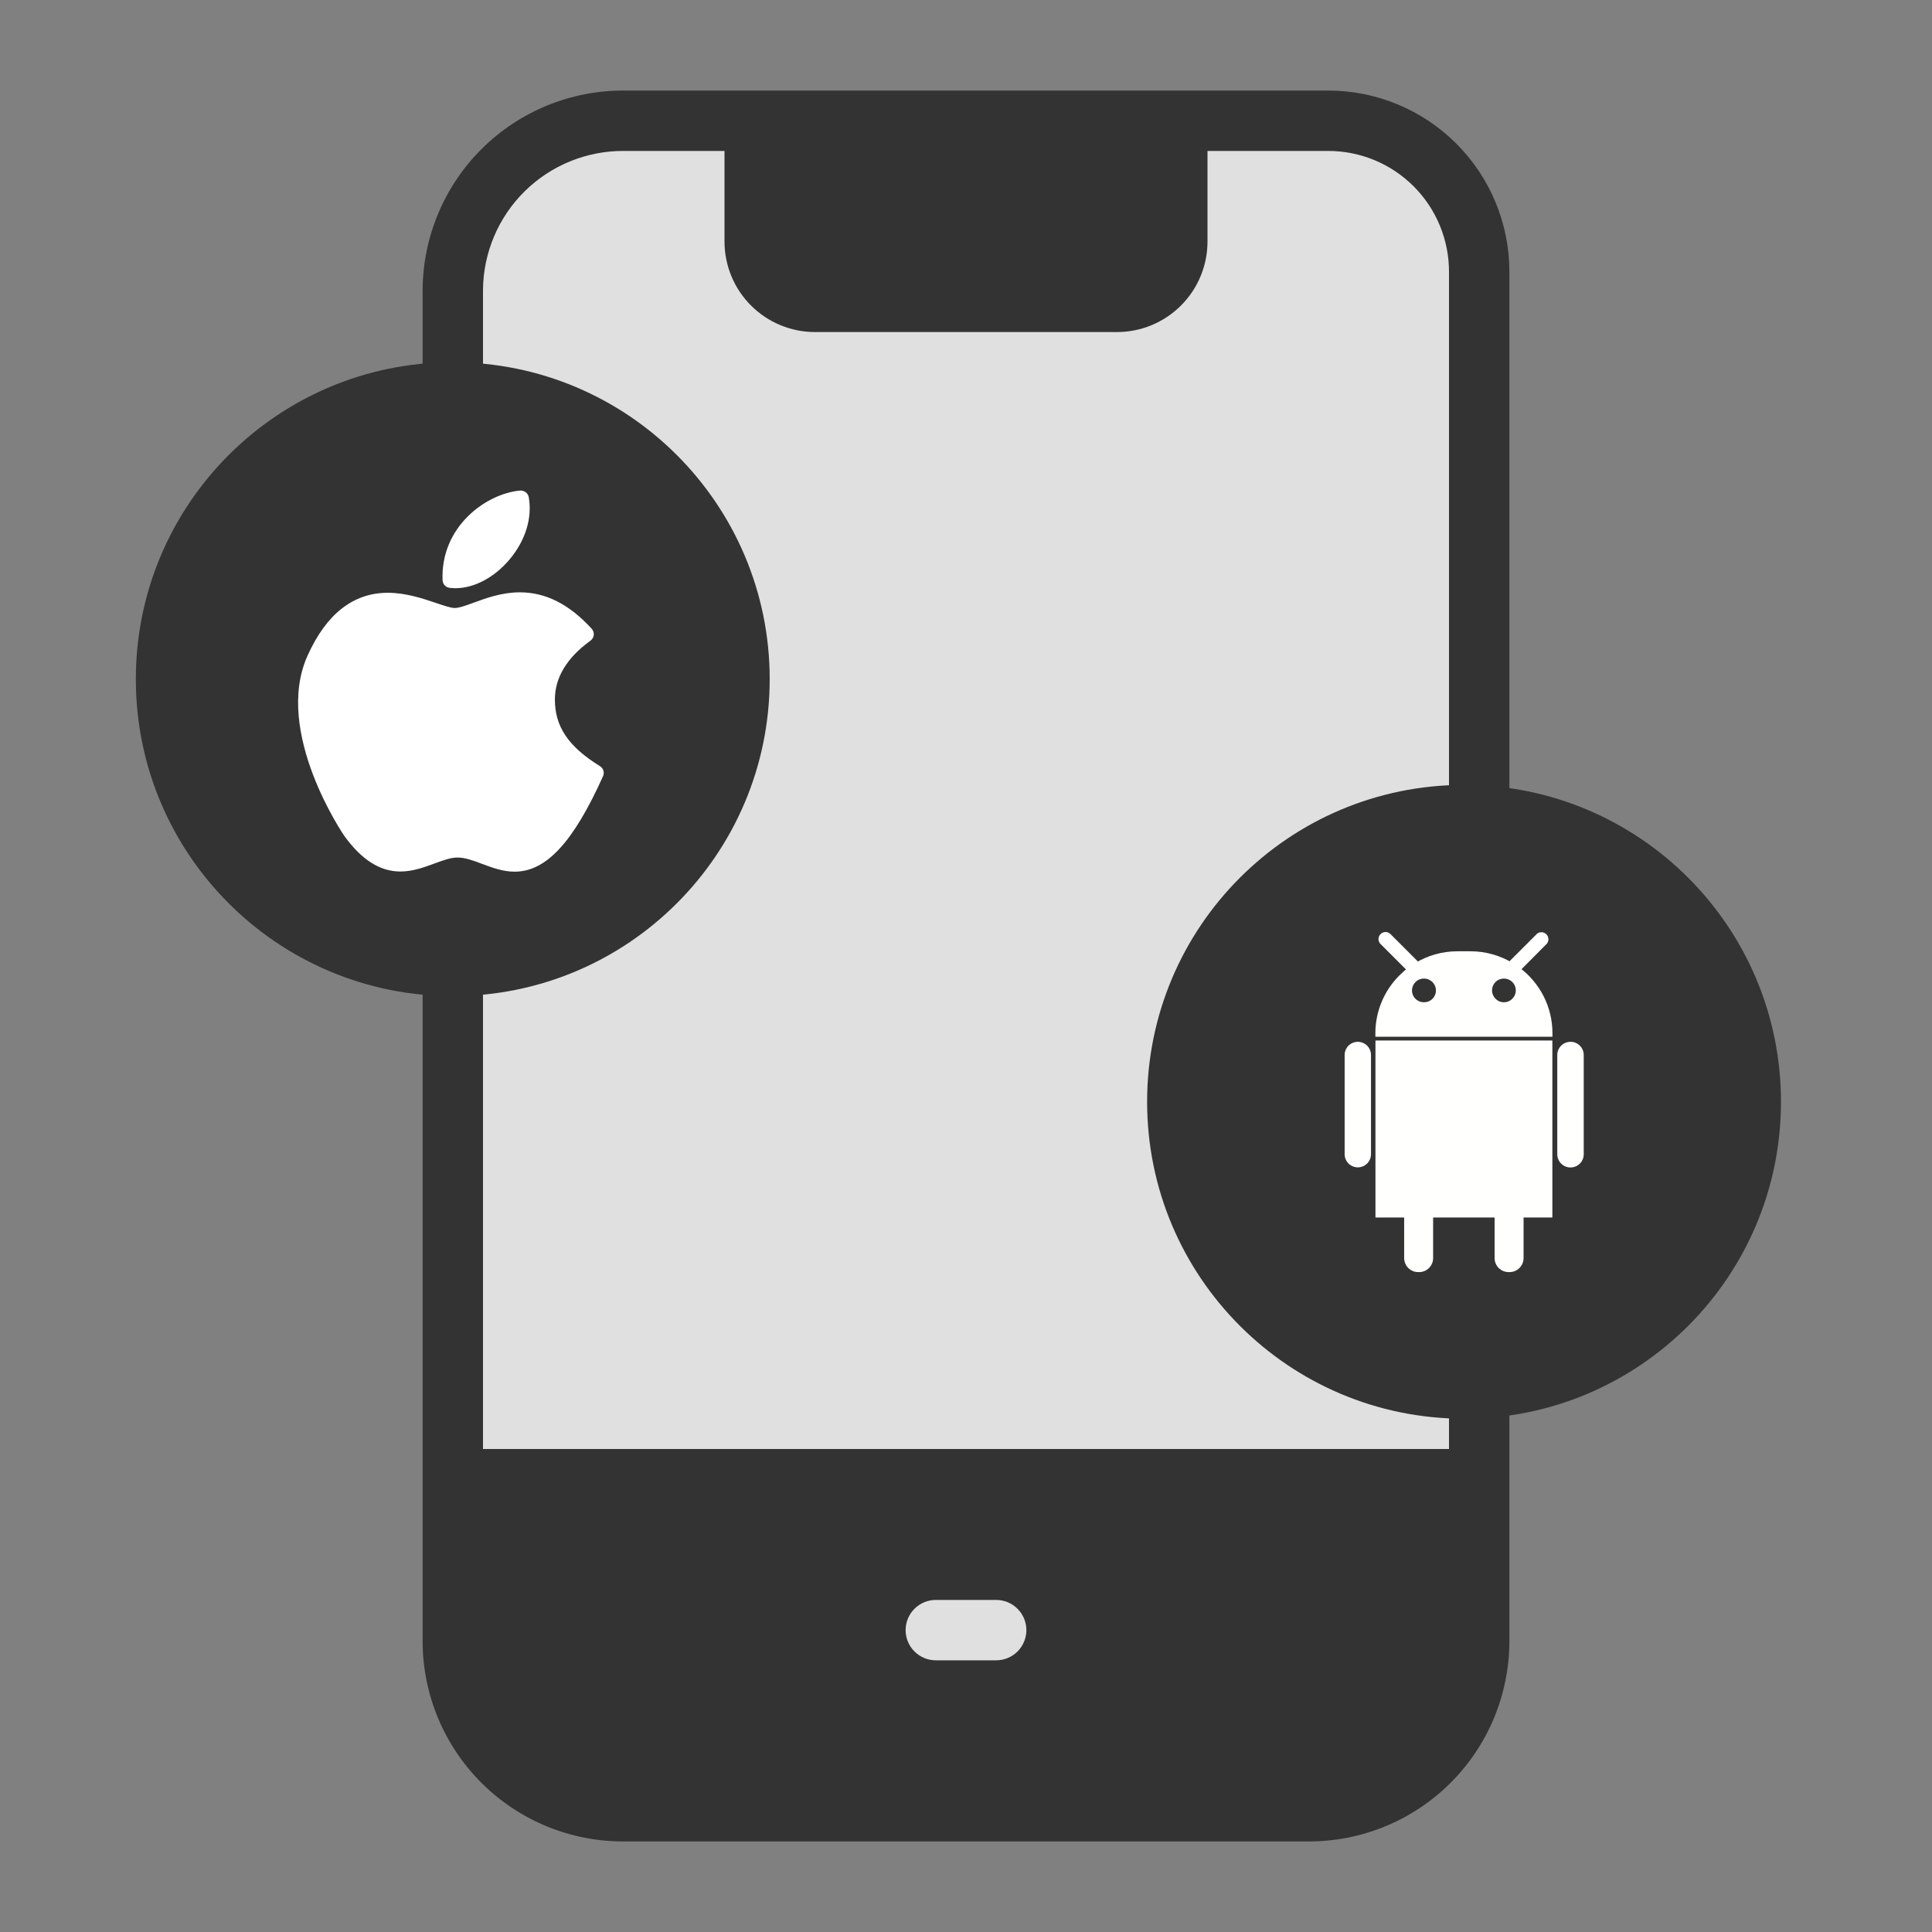
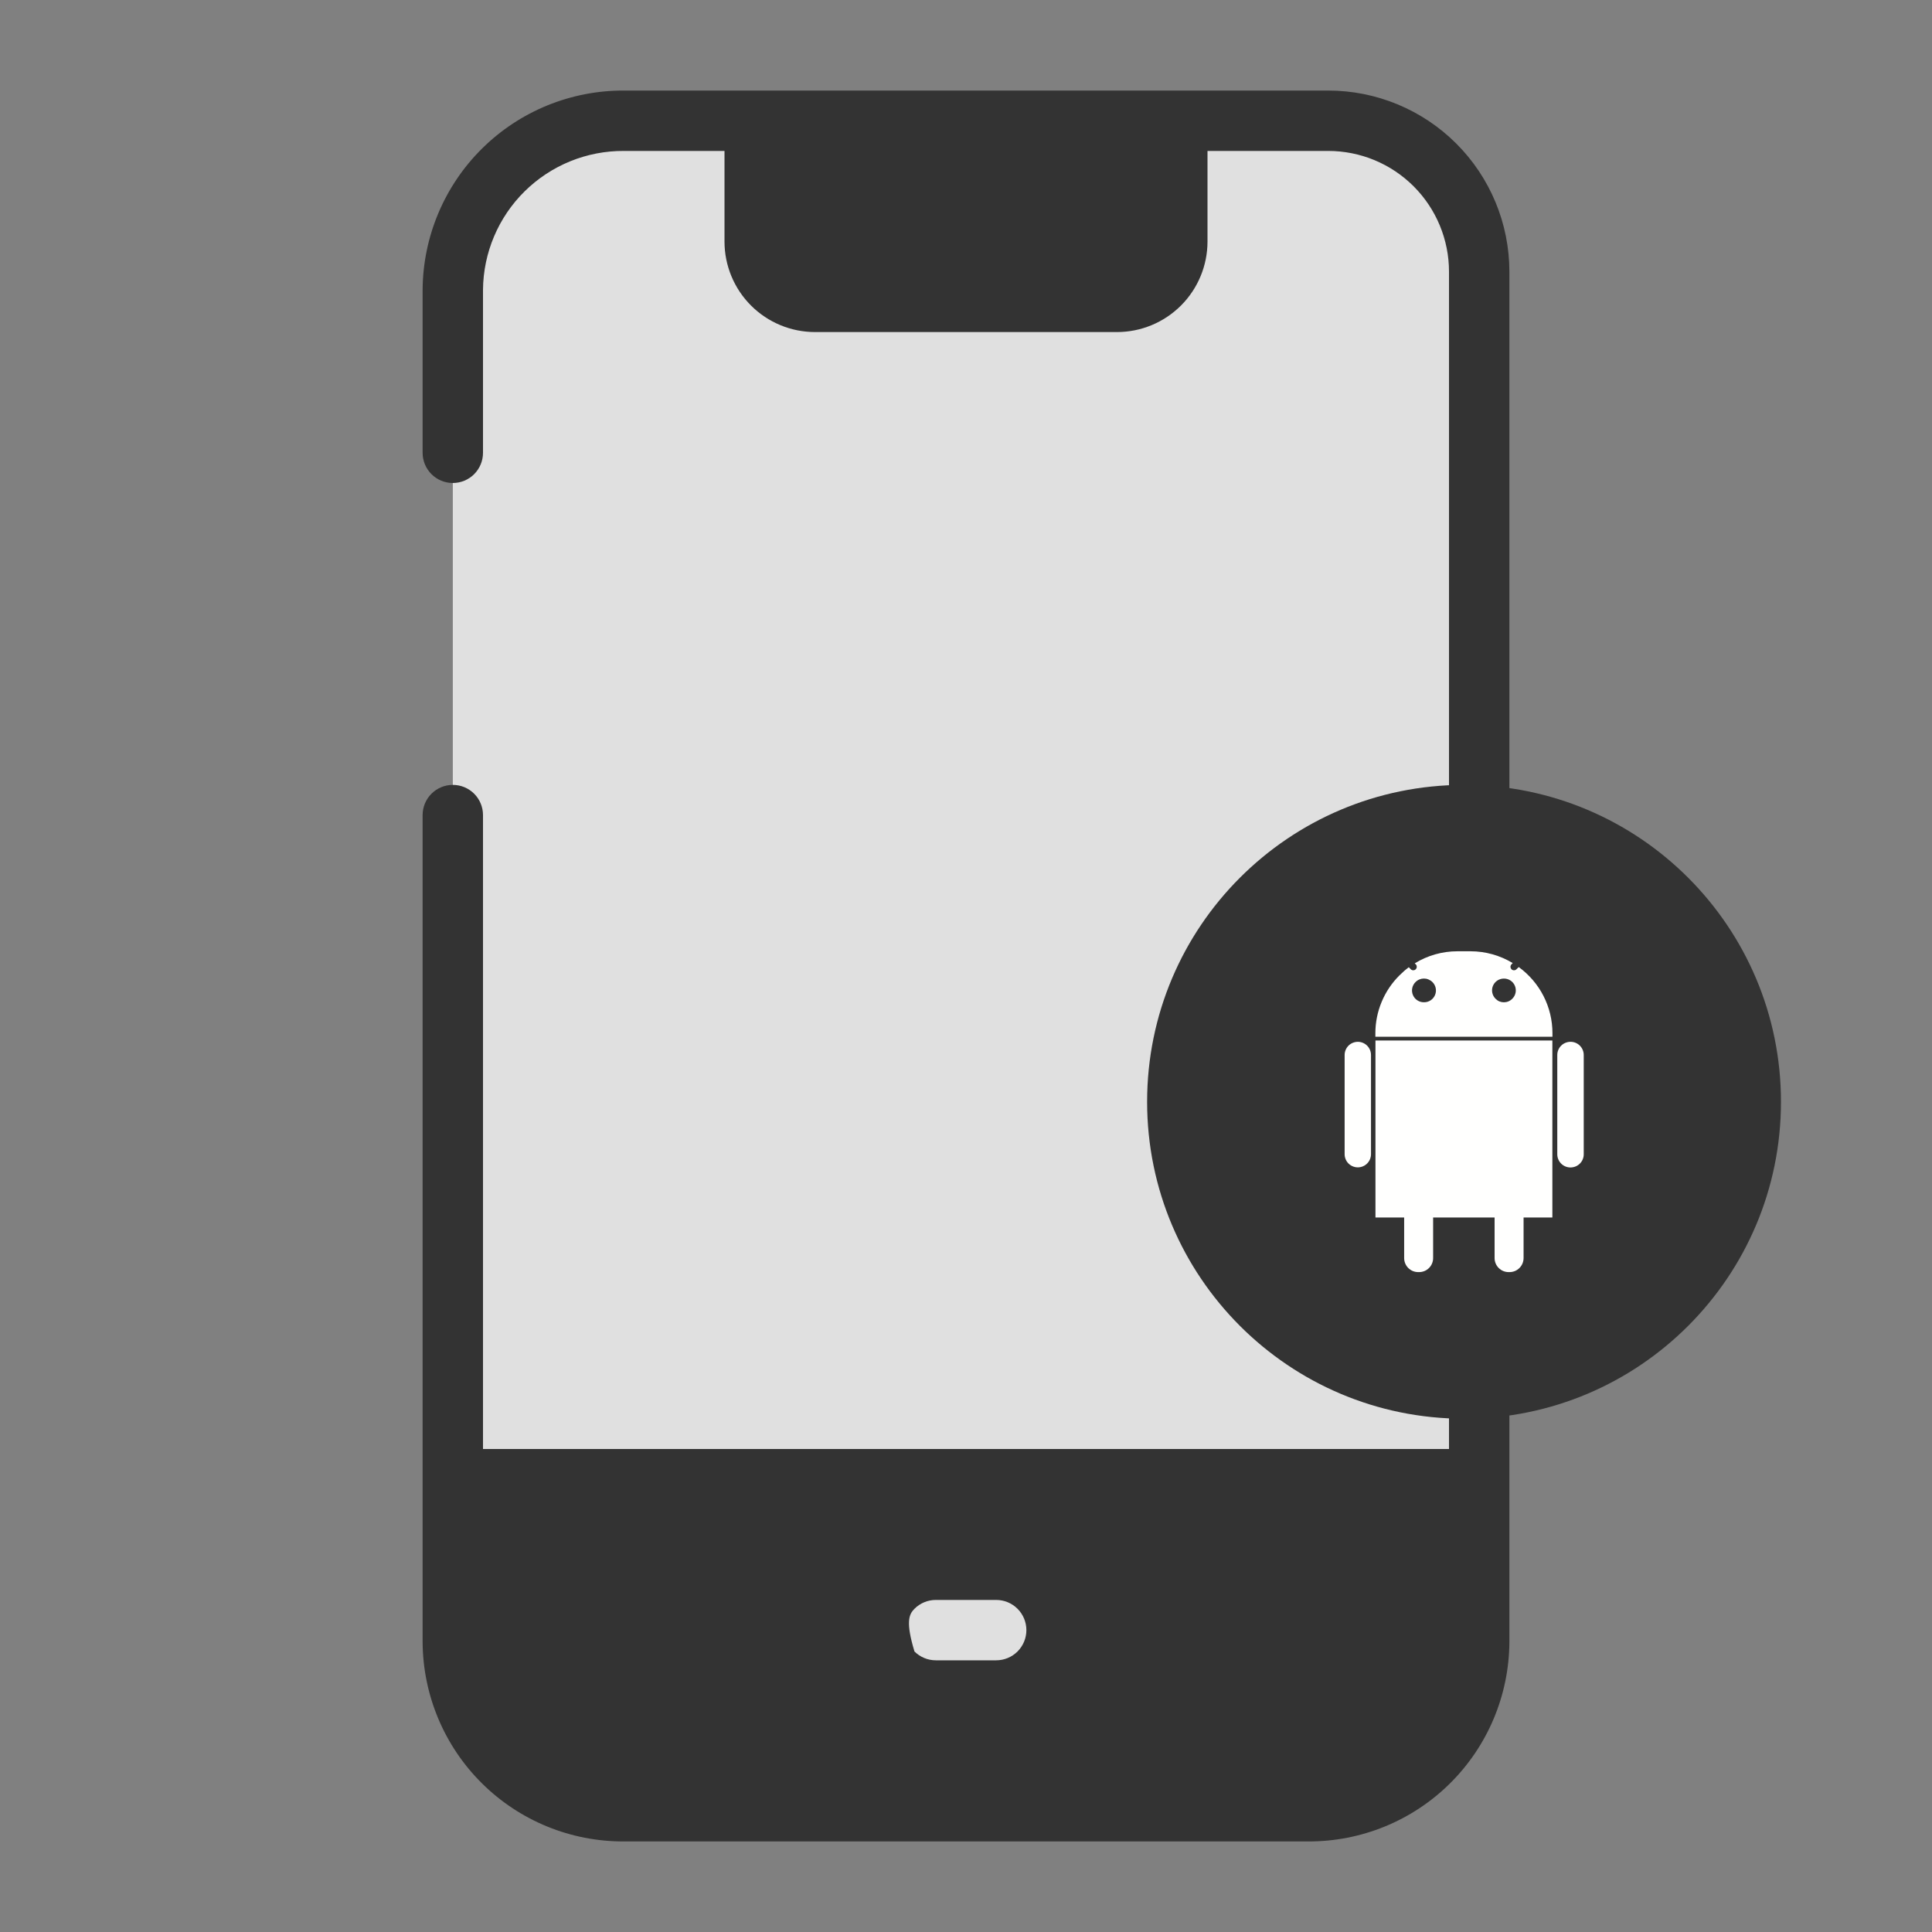
<svg xmlns="http://www.w3.org/2000/svg" width="110" height="110" viewBox="0 0 110 110" fill="none">
  <rect x="0" y="0" width="110" height="110" fill="#808080" stroke="none" />
  <path d="M25.781 84.219V16.5C25.799 13.932 26.836 11.476 28.663 9.672C30.49 7.867 32.959 6.861 35.527 6.875H75.625C77.904 6.875 80.09 7.78 81.702 9.392C83.313 11.004 84.219 13.19 84.219 15.469V84.219H25.781Z" fill="#E0E0E0" />
  <path d="M84.219 73.906C83.763 73.906 83.326 74.087 83.003 74.41C82.681 74.732 82.5 75.169 82.5 75.625V82.5H27.5V46.406C27.5 45.95 27.319 45.513 26.997 45.191C26.674 44.869 26.237 44.688 25.781 44.688C25.325 44.688 24.888 44.869 24.566 45.191C24.244 45.513 24.062 45.95 24.062 46.406V93.5C24.081 96.524 25.298 99.417 27.448 101.544C29.597 103.671 32.503 104.857 35.527 104.844H74.473C77.497 104.857 80.403 103.671 82.552 101.544C84.702 99.417 85.919 96.524 85.938 93.5V75.625C85.938 75.169 85.756 74.732 85.434 74.41C85.112 74.087 84.675 73.906 84.219 73.906Z" fill="#333333" />
  <path d="M75.625 5.156H35.527C32.503 5.143 29.597 6.329 27.448 8.456C25.298 10.583 24.081 13.476 24.062 16.5V25.781C24.062 26.237 24.244 26.674 24.566 26.997C24.888 27.319 25.325 27.5 25.781 27.5C26.237 27.5 26.674 27.319 26.997 26.997C27.319 26.674 27.5 26.237 27.5 25.781V16.5C27.518 14.388 28.373 12.369 29.878 10.887C31.383 9.405 33.414 8.58 35.527 8.594H41.25V13.75C41.25 15.117 41.793 16.429 42.76 17.396C43.727 18.363 45.039 18.906 46.406 18.906H63.594C64.961 18.906 66.273 18.363 67.24 17.396C68.207 16.429 68.75 15.117 68.75 13.75V8.594H75.625C77.448 8.594 79.197 9.318 80.486 10.607C81.776 11.897 82.5 13.645 82.5 15.469V55C82.5 55.456 82.681 55.893 83.003 56.215C83.326 56.538 83.763 56.719 84.219 56.719C84.675 56.719 85.112 56.538 85.434 56.215C85.756 55.893 85.938 55.456 85.938 55V15.469C85.938 12.734 84.851 10.111 82.917 8.177C80.983 6.243 78.36 5.156 75.625 5.156Z" fill="#333333" />
-   <path d="M56.719 94.531H53.281C52.825 94.531 52.388 94.35 52.066 94.028C51.744 93.706 51.562 93.268 51.562 92.812C51.562 92.357 51.744 91.919 52.066 91.597C52.388 91.275 52.825 91.094 53.281 91.094H56.719C57.175 91.094 57.612 91.275 57.934 91.597C58.256 91.919 58.438 92.357 58.438 92.812C58.438 93.268 58.256 93.706 57.934 94.028C57.612 94.35 57.175 94.531 56.719 94.531Z" fill="#E0E0E0" />
+   <path d="M56.719 94.531H53.281C52.825 94.531 52.388 94.35 52.066 94.028C51.562 92.357 51.744 91.919 52.066 91.597C52.388 91.275 52.825 91.094 53.281 91.094H56.719C57.175 91.094 57.612 91.275 57.934 91.597C58.256 91.919 58.438 92.357 58.438 92.812C58.438 93.268 58.256 93.706 57.934 94.028C57.612 94.35 57.175 94.531 56.719 94.531Z" fill="#E0E0E0" />
  <g clip-path="url(#clip0_6_2)">
    <path d="M83.357 80.776C93.322 80.776 101.401 72.697 101.401 62.732C101.401 52.766 93.322 44.688 83.357 44.688C73.391 44.688 65.312 52.766 65.312 62.732C65.312 72.697 73.391 80.776 83.357 80.776Z" fill="#333333" />
    <path d="M83.357 79.65C92.7 79.65 100.275 72.075 100.275 62.732C100.275 53.388 92.7 45.814 83.357 45.814C74.013 45.814 66.439 53.388 66.439 62.732C66.439 72.075 74.013 79.65 83.357 79.65Z" fill="#333333" />
    <path d="M78.509 59.242H88.385V69.319H78.313V59.242H78.509Z" fill="#FFFFFE" />
    <path d="M80.153 68.917H81.596V71.624C81.597 71.73 81.577 71.834 81.537 71.931C81.497 72.029 81.438 72.118 81.364 72.192C81.29 72.267 81.202 72.326 81.105 72.367C81.007 72.407 80.903 72.428 80.798 72.428H80.745C80.64 72.428 80.535 72.407 80.438 72.367C80.341 72.326 80.253 72.267 80.178 72.192C80.104 72.118 80.046 72.029 80.006 71.931C79.966 71.834 79.946 71.73 79.947 71.624V68.917H80.153ZM85.292 68.917H86.746V71.624C86.746 71.73 86.726 71.834 86.686 71.931C86.646 72.029 86.588 72.118 86.513 72.192C86.439 72.267 86.351 72.326 86.254 72.367C86.157 72.407 86.052 72.428 85.947 72.428H85.894C85.789 72.428 85.685 72.407 85.588 72.367C85.49 72.326 85.402 72.267 85.328 72.192C85.254 72.118 85.195 72.029 85.155 71.931C85.115 71.834 85.095 71.73 85.096 71.624V68.917H85.292ZM77.314 59.316C77.512 59.318 77.701 59.398 77.841 59.538C77.981 59.679 78.059 59.869 78.059 60.067V65.719C78.058 65.867 78.014 66.011 77.931 66.134C77.849 66.256 77.732 66.352 77.595 66.408C77.458 66.465 77.308 66.48 77.163 66.451C77.018 66.422 76.885 66.352 76.78 66.248C76.639 66.108 76.559 65.918 76.558 65.719V60.062C76.559 59.864 76.639 59.674 76.779 59.534C76.92 59.395 77.115 59.316 77.314 59.316ZM89.421 59.316C89.62 59.316 89.811 59.395 89.951 59.536C90.092 59.677 90.171 59.868 90.171 60.067V65.719C90.171 65.818 90.152 65.916 90.114 66.007C90.076 66.099 90.02 66.182 89.95 66.252C89.879 66.321 89.796 66.377 89.704 66.414C89.613 66.451 89.514 66.47 89.415 66.47C89.216 66.47 89.025 66.391 88.885 66.25C88.744 66.109 88.665 65.918 88.665 65.719V60.062C88.666 59.864 88.746 59.674 88.886 59.534C89.027 59.395 89.222 59.316 89.421 59.316Z" fill="#FFFFFE" />
-     <path fill-rule="evenodd" clip-rule="evenodd" d="M80.206 55.351L78.578 53.723C78.514 53.646 78.481 53.548 78.486 53.448C78.49 53.348 78.532 53.254 78.603 53.183C78.674 53.112 78.768 53.07 78.868 53.066C78.968 53.061 79.066 53.093 79.143 53.157L80.772 54.786C80.835 54.863 80.868 54.961 80.863 55.061C80.859 55.16 80.817 55.255 80.746 55.326C80.675 55.396 80.581 55.438 80.481 55.443C80.381 55.448 80.283 55.415 80.206 55.351ZM85.889 54.786L87.518 53.157C87.595 53.099 87.692 53.07 87.788 53.077C87.885 53.084 87.977 53.126 88.045 53.195C88.113 53.264 88.154 53.356 88.16 53.453C88.166 53.55 88.137 53.646 88.078 53.723L86.46 55.351C86.383 55.415 86.285 55.448 86.185 55.443C86.085 55.438 85.991 55.396 85.92 55.326C85.849 55.255 85.808 55.16 85.803 55.061C85.798 54.961 85.826 54.863 85.889 54.786Z" fill="#FFFFFE" />
    <path fill-rule="evenodd" clip-rule="evenodd" d="M79.682 55.531C79.247 55.962 78.902 56.475 78.666 57.041C78.43 57.606 78.308 58.212 78.308 58.825V59.026H88.39V58.825C88.39 58.09 88.216 57.366 87.883 56.712C87.549 56.057 87.065 55.492 86.471 55.06L86.317 55.208C86.279 55.236 86.231 55.249 86.184 55.245C86.137 55.241 86.092 55.221 86.059 55.187C86.025 55.153 86.004 55.109 86.001 55.062C85.996 55.014 86.01 54.967 86.037 54.928L86.127 54.833C85.405 54.395 84.577 54.163 83.732 54.162H82.971C82.115 54.163 81.277 54.4 80.549 54.849L80.629 54.928C80.656 54.967 80.669 55.014 80.665 55.062C80.661 55.109 80.641 55.153 80.607 55.187C80.573 55.221 80.529 55.241 80.482 55.245C80.434 55.249 80.387 55.236 80.348 55.208L80.211 55.071C80.023 55.211 79.847 55.365 79.682 55.531ZM81.554 55.912C81.65 56.005 81.716 56.126 81.743 56.257C81.77 56.388 81.757 56.525 81.706 56.649C81.655 56.773 81.568 56.879 81.456 56.953C81.344 57.027 81.212 57.066 81.078 57.064C80.943 57.067 80.811 57.029 80.698 56.955C80.585 56.882 80.497 56.776 80.445 56.651C80.394 56.527 80.38 56.39 80.407 56.258C80.434 56.126 80.5 56.005 80.597 55.912C80.659 55.849 80.733 55.799 80.815 55.765C80.897 55.731 80.984 55.714 81.073 55.714C81.161 55.714 81.249 55.731 81.33 55.765C81.412 55.799 81.491 55.849 81.554 55.912ZM85.149 56.863C85.055 56.769 84.99 56.65 84.964 56.519C84.938 56.389 84.951 56.253 85.002 56.13C85.053 56.007 85.14 55.902 85.251 55.828C85.361 55.755 85.492 55.716 85.625 55.716C85.759 55.715 85.891 55.753 86.002 55.827C86.114 55.901 86.202 56.007 86.253 56.131C86.304 56.255 86.317 56.392 86.29 56.523C86.263 56.655 86.197 56.775 86.1 56.868C86.038 56.931 85.964 56.981 85.882 57.015C85.801 57.049 85.713 57.066 85.625 57.066C85.536 57.066 85.449 57.049 85.367 57.015C85.285 56.981 85.211 56.926 85.149 56.863Z" fill="#FFFFFE" />
  </g>
  <g clip-path="url(#clip1_6_2)">
    <path d="M25.779 56.714C35.744 56.714 43.823 48.635 43.823 38.669C43.823 28.704 35.744 20.625 25.779 20.625C15.813 20.625 7.734 28.704 7.734 38.669C7.734 48.635 15.813 56.714 25.779 56.714Z" fill="#333333" />
    <path d="M25.779 55.587C35.122 55.587 42.697 48.013 42.697 38.669C42.697 29.326 35.122 21.751 25.779 21.751C16.435 21.751 8.86 29.326 8.86 38.669C8.86 48.013 16.435 55.587 25.779 55.587Z" fill="#333333" />
    <path d="M29.304 49.629C28.63 49.629 28.03 49.402 27.452 49.187C26.956 48.999 26.49 48.824 26.047 48.824C25.653 48.824 25.205 48.991 24.73 49.167C24.155 49.378 23.505 49.62 22.798 49.62C21.636 49.62 20.595 48.958 19.61 47.602C19.569 47.544 15.558 41.689 17.506 37.341C18.573 34.96 20.111 33.751 22.076 33.751C23.112 33.751 24.069 34.075 24.837 34.335C25.267 34.48 25.674 34.617 25.888 34.617C26.14 34.617 26.547 34.47 26.974 34.312C27.687 34.052 28.577 33.725 29.597 33.725C31.076 33.725 32.414 34.404 33.689 35.8C33.732 35.848 33.765 35.904 33.785 35.965C33.805 36.026 33.812 36.09 33.806 36.154C33.799 36.218 33.779 36.279 33.746 36.334C33.714 36.39 33.671 36.438 33.619 36.476C32.275 37.45 31.593 38.577 31.593 39.826C31.593 41.373 32.361 42.509 34.158 43.621C34.252 43.679 34.323 43.769 34.355 43.875C34.388 43.98 34.38 44.094 34.334 44.195C32.645 47.952 31.094 49.629 29.304 49.629ZM25.931 33.49C25.821 33.49 25.709 33.483 25.6 33.47C25.492 33.457 25.391 33.406 25.318 33.326C25.244 33.246 25.201 33.142 25.198 33.034C25.076 29.977 27.683 28.105 29.609 27.931C29.723 27.922 29.837 27.954 29.929 28.023C30.02 28.093 30.083 28.193 30.104 28.305C30.316 29.482 29.919 30.776 29.012 31.854C28.15 32.879 26.998 33.49 25.931 33.49Z" fill="white" />
  </g>
  <defs>
    <clipPath id="clip0_6_2">
      <rect width="36.094" height="36.094" fill="white" transform="translate(65.312 44.688)" />
    </clipPath>
    <clipPath id="clip1_6_2">
-       <rect width="36.094" height="36.094" fill="white" transform="translate(7.734 20.625)" />
-     </clipPath>
+       </clipPath>
  </defs>
</svg>